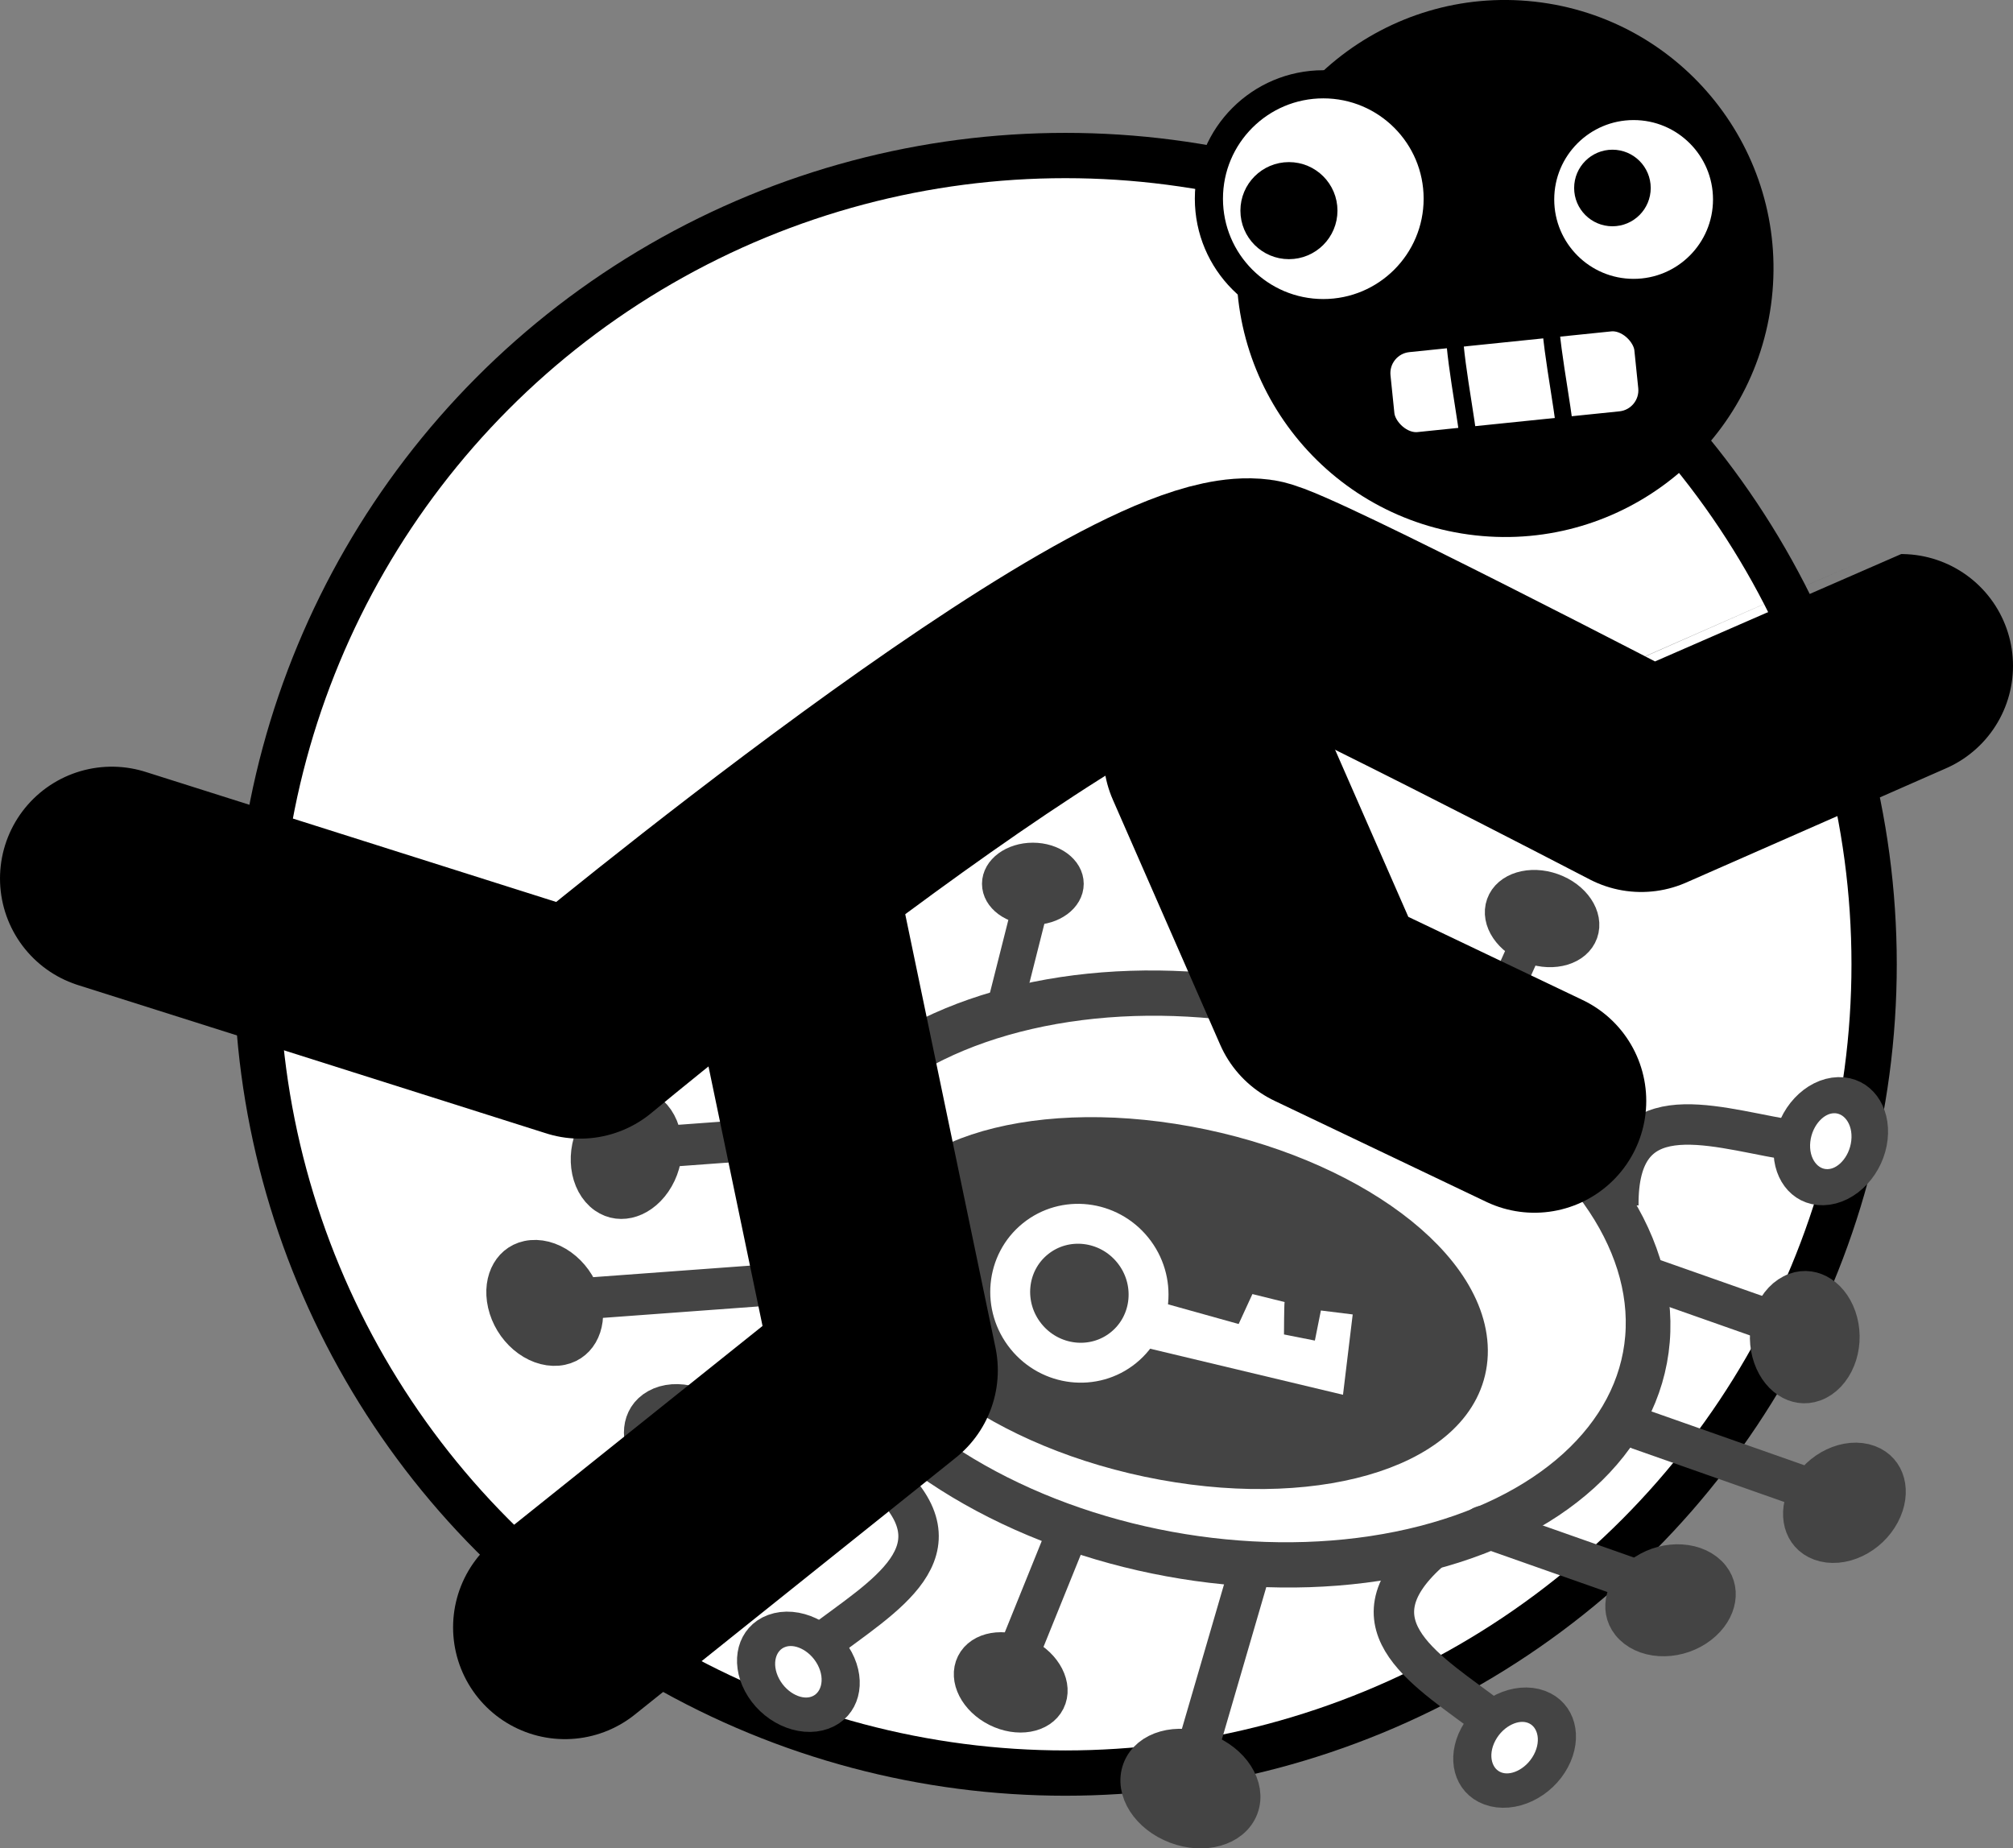
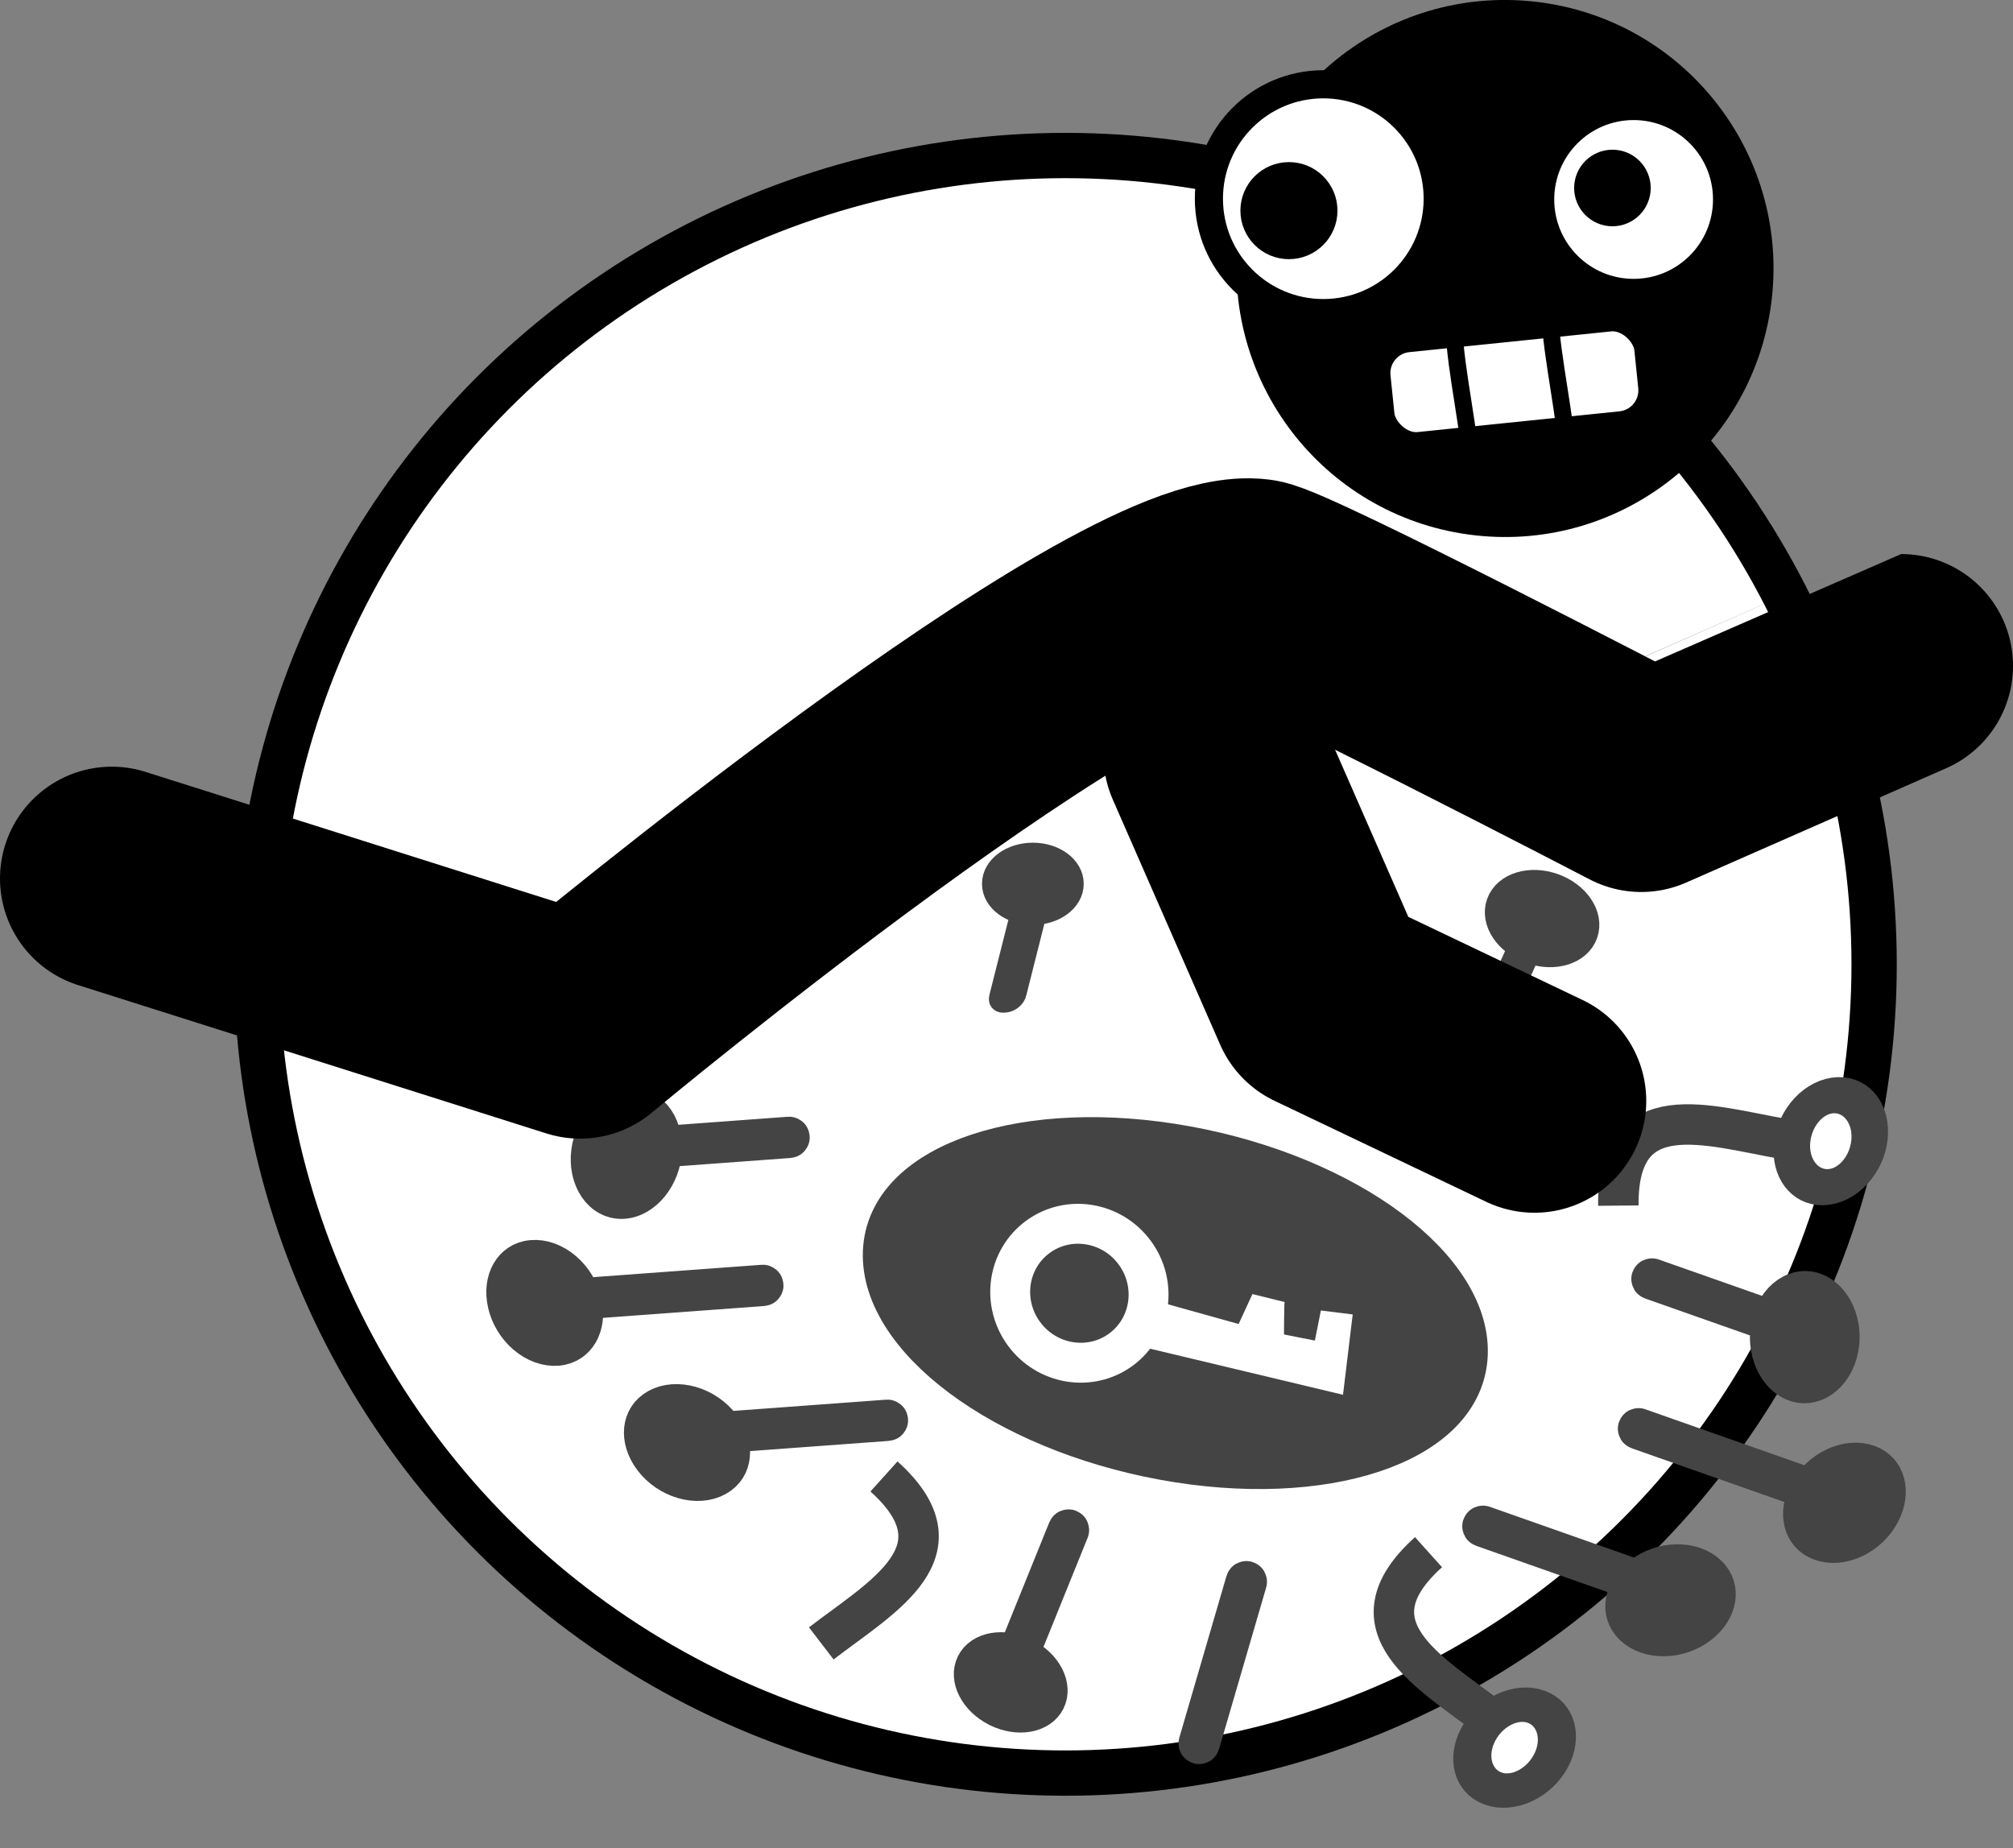
<svg xmlns="http://www.w3.org/2000/svg" xmlns:ns1="http://www.inkscape.org/namespaces/inkscape" xmlns:ns2="http://sodipodi.sourceforge.net/DTD/sodipodi-0.dtd" width="248.902mm" height="228.517mm" viewBox="0 0 248.902 228.517" version="1.1" id="svg1002" ns1:version="1.1.2 (b8e25be8, 2022-02-05)" ns2:docname="crypto_training_badge.svg" ns1:export-filename="/Users/MJ/social-media-training-badge.png" ns1:export-xdpi="846.66699" ns1:export-ydpi="846.66699">
  <rect x="0" y="0" width="248.902" height="228.517" fill="#808080" stroke="none" />
  <ns2:namedview id="namedview1004" pagecolor="#ffffff" bordercolor="#666666" borderopacity="1.0" ns1:pageshadow="2" ns1:pageopacity="0.0" ns1:pagecheckerboard="0" ns1:document-units="mm" showgrid="false" ns1:zoom="0.44137381" ns1:cx="579.39141" ns1:cy="559.61792" ns1:window-width="1247" ns1:window-height="803" ns1:window-x="190" ns1:window-y="25" ns1:window-maximized="0" ns1:current-layer="layer1" showguides="true" ns1:rotation="-1" />
  <defs id="defs999" />
  <g ns1:label="Layer 1" ns1:groupmode="layer" id="layer1" transform="translate(25.033,-42.466)">
    <circle r="100" cy="161.695" cx="106.697" id="path30" style="fill:#ffffff;fill-opacity:1;fill-rule:evenodd;stroke:#000000;stroke-width:5.6;stroke-miterlimit:4;stroke-dasharray:none;stroke-opacity:1" />
    <path style="fill:#ffffff;fill-opacity:1;stroke:#000000;stroke-width:1.702;stroke-linecap:round;stroke-linejoin:round;stroke-miterlimit:4;stroke-dasharray:none;stroke-opacity:1" d="" id="path5859" transform="matrix(0.265,0,0,0.265,3.897,58.895)" />
-     <ellipse style="fill:#ffffff;stroke:#444444;stroke-width:5.56;stroke-linecap:round;stroke-linejoin:round;stroke-opacity:1" id="path1177" cx="142.086" cy="181.399" rx="53.418" ry="34.665" transform="matrix(0.99,0.139,-0.082,0.997,0,0)" />
    <ellipse style="fill:#444444;fill-opacity:1;stroke:#444444;stroke-width:3.389;stroke-linecap:round;stroke-linejoin:round;stroke-opacity:1" id="path1371" cx="102.677" cy="151.742" rx="4.595" ry="3.389" />
    <rect style="fill:#444444;fill-opacity:1;stroke:#444444;stroke-width:4.376;stroke-linecap:round;stroke-linejoin:round;stroke-opacity:1" id="rect1497" width="0.17" height="10.407" x="140.416" y="156.652" ry="0.027" transform="matrix(1,0.025,-0.245,0.97,0,0)" />
    <g id="g2706" transform="matrix(0.816,0,0,0.816,59.811,42.931)" style="fill:#444444;fill-opacity:1;stroke:#444444;stroke-opacity:1">
      <ellipse style="fill:#444444;fill-opacity:1;stroke:#444444;stroke-width:4.765;stroke-linecap:round;stroke-linejoin:round;stroke-opacity:1" id="path1371-4" cx="168.709" cy="87.016" rx="6.461" ry="4.765" transform="rotate(19.62)" />
      <rect style="fill:#444444;fill-opacity:1;stroke:#444444;stroke-width:5;stroke-linecap:round;stroke-linejoin:round;stroke-opacity:1" id="rect1497-3" width="0.11" height="20.939" x="174.429" y="78.995" ry="0.055" transform="rotate(24.137)" />
    </g>
    <ellipse style="fill:#444444;fill-opacity:1;stroke:#444444;stroke-width:3.923;stroke-linecap:round;stroke-linejoin:round;stroke-opacity:1" id="path1371-0" cx="201.243" cy="-179.357" rx="5.319" ry="3.923" transform="matrix(0.895,0.447,0.447,-0.895,0,0)" />
    <rect style="fill:#444444;fill-opacity:1;stroke:#444444;stroke-width:5;stroke-linecap:round;stroke-linejoin:round;stroke-opacity:1" id="rect1497-4" width="0.11" height="20.939" x="186.084" y="-195.468" ry="0.055" transform="matrix(0.927,0.375,0.375,-0.927,0,0)" />
    <g id="g4920" transform="translate(0,-2.117)">
-       <ellipse style="fill:#444444;fill-opacity:1;stroke:#444444;stroke-width:4.765;stroke-linecap:round;stroke-linejoin:round;stroke-opacity:1" id="path1371-0-0" cx="208.501" cy="-205.039" rx="6.461" ry="4.765" transform="matrix(0.935,0.355,0.355,-0.935,0,0)" />
      <rect style="fill:#444444;fill-opacity:1;stroke:#444444;stroke-width:5;stroke-linecap:round;stroke-linejoin:round;stroke-opacity:1" id="rect1497-4-4" width="0.11" height="20.939" x="191.097" y="-215.287" ry="0.055" transform="matrix(0.96,0.28,0.28,-0.96,0,0)" />
    </g>
    <ellipse style="fill:#444444;fill-opacity:1;stroke:#444444;stroke-width:5.966;stroke-linecap:round;stroke-linejoin:round;stroke-opacity:1" id="path1666" cx="137.935" cy="179.474" rx="36.238" ry="18.948" transform="matrix(0.984,0.18,-0.086,0.996,0,0)" />
    <ellipse style="fill:#444444;fill-opacity:1;stroke:#ffffff;stroke-width:4.934;stroke-linecap:round;stroke-linejoin:round;stroke-miterlimit:4;stroke-dasharray:none;stroke-opacity:1" id="path1803" cx="-225.477" cy="-43.242" rx="8.657" ry="8.486" transform="rotate(-129.039)" />
    <path style="fill:#ffffff;fill-opacity:1;stroke:none;stroke-width:0.131px;stroke-linecap:butt;stroke-linejoin:miter;stroke-opacity:1" d="m 114.63,208.616 26.396,6.304 1.199,-9.932 -3.933,-0.488 -0.744,3.719 -3.819,-0.757 c 0,0 -0.054,0.215 0,0 0,0 0.014,-3.86 0.078,-4.008 l -3.983,-0.985 -1.702,3.703 -10.842,-3.025" id="path1904" ns2:nodetypes="ccccccccccc" />
    <ellipse style="fill:#ffffff;fill-opacity:1;stroke:#444444;stroke-width:4.49;stroke-linecap:round;stroke-linejoin:round;stroke-opacity:1" id="path1371-0-0-0-9-3" cx="-190.273" cy="-222.651" rx="5.722" ry="4.778" transform="matrix(0.112,-0.994,-1,0.025,0,0)" />
    <g id="g5341">
      <ellipse style="fill:#444444;fill-opacity:1;stroke:#444444;stroke-width:4.49;stroke-linecap:round;stroke-linejoin:round;stroke-opacity:1" id="path1371-0-0-0" cx="-145.714" cy="-289.149" rx="5.722" ry="4.778" transform="matrix(0.47,-0.882,-0.939,-0.345,0,0)" />
      <rect style="fill:#444444;fill-opacity:1;stroke:#444444;stroke-width:5;stroke-linecap:round;stroke-linejoin:round;stroke-opacity:1" id="rect1497-4-4-8" width="0.11" height="20.939" x="-147.814" y="-261.2" ry="0.055" transform="matrix(0.332,-0.943,-0.943,-0.332,0,0)" />
      <rect style="fill:#444444;fill-opacity:1;stroke:#444444;stroke-width:5;stroke-linecap:round;stroke-linejoin:round;stroke-opacity:1" id="rect1497-4-4-8-3" width="0.11" height="20.939" x="-129.792" y="-256.619" ry="0.055" transform="matrix(0.332,-0.943,-0.943,-0.332,0,0)" />
      <ellipse style="fill:#444444;fill-opacity:1;stroke:#444444;stroke-width:4.49;stroke-linecap:round;stroke-linejoin:round;stroke-opacity:1" id="path1371-0-0-0-9" cx="-277.881" cy="-119.574" rx="5.722" ry="4.778" transform="matrix(-0.33,-0.944,-0.89,0.456,0,0)" />
      <rect style="fill:#444444;fill-opacity:1;stroke:#444444;stroke-width:5;stroke-linecap:round;stroke-linejoin:round;stroke-opacity:1" id="rect1497-4-4-8-3-6" width="0.11" height="20.939" x="-165.582" y="-247.053" ry="0.055" transform="matrix(0.332,-0.943,-0.943,-0.332,0,0)" />
      <ellipse style="fill:#444444;fill-opacity:1;stroke:#444444;stroke-width:4.49;stroke-linecap:round;stroke-linejoin:round;stroke-opacity:1" id="path1371-0-0-0-9-0" cx="-44.949" cy="-304.093" rx="5.722" ry="4.778" transform="matrix(0.792,-0.611,-0.714,-0.7,0,0)" />
    </g>
    <g id="g5341-7" transform="matrix(-0.965,-0.262,-0.262,0.965,298.047,36.466)">
      <ellipse style="fill:#444444;fill-opacity:1;stroke:#444444;stroke-width:4.49;stroke-linecap:round;stroke-linejoin:round;stroke-opacity:1" id="path1371-0-0-0-5" cx="-145.714" cy="-289.149" rx="5.722" ry="4.778" transform="matrix(0.47,-0.882,-0.939,-0.345,0,0)" />
      <rect style="fill:#444444;fill-opacity:1;stroke:#444444;stroke-width:5;stroke-linecap:round;stroke-linejoin:round;stroke-opacity:1" id="rect1497-4-4-8-7" width="0.11" height="20.939" x="-147.814" y="-261.2" ry="0.055" transform="matrix(0.332,-0.943,-0.943,-0.332,0,0)" />
      <rect style="fill:#444444;fill-opacity:1;stroke:#444444;stroke-width:5;stroke-linecap:round;stroke-linejoin:round;stroke-opacity:1" id="rect1497-4-4-8-3-2" width="0.11" height="20.939" x="-129.792" y="-256.619" ry="0.055" transform="matrix(0.332,-0.943,-0.943,-0.332,0,0)" />
      <ellipse style="fill:#444444;fill-opacity:1;stroke:#444444;stroke-width:4.49;stroke-linecap:round;stroke-linejoin:round;stroke-opacity:1" id="path1371-0-0-0-9-4" cx="-277.881" cy="-119.574" rx="5.722" ry="4.778" transform="matrix(-0.33,-0.944,-0.89,0.456,0,0)" />
      <rect style="fill:#444444;fill-opacity:1;stroke:#444444;stroke-width:5;stroke-linecap:round;stroke-linejoin:round;stroke-opacity:1" id="rect1497-4-4-8-3-6-4" width="0.11" height="20.939" x="-165.582" y="-247.053" ry="0.055" transform="matrix(0.332,-0.943,-0.943,-0.332,0,0)" />
      <ellipse style="fill:#444444;fill-opacity:1;stroke:#444444;stroke-width:4.49;stroke-linecap:round;stroke-linejoin:round;stroke-opacity:1" id="path1371-0-0-0-9-0-9" cx="-44.949" cy="-304.093" rx="5.722" ry="4.778" transform="matrix(0.792,-0.611,-0.714,-0.7,0,0)" />
    </g>
    <ellipse style="fill:#ffffff;fill-opacity:1;stroke:#444444;stroke-width:4.49;stroke-linecap:round;stroke-linejoin:round;stroke-opacity:1" id="path1371-0-0-0-9-0-8" cx="-188.624" cy="-267.196" rx="5.722" ry="4.778" transform="matrix(0.47,-0.882,-0.939,-0.345,0,0)" />
    <path style="fill:none;stroke:#444444;stroke-width:5;stroke-linecap:butt;stroke-linejoin:miter;stroke-miterlimit:4;stroke-dasharray:none;stroke-opacity:1" d="m 175.07,191.532 c -0.129,-13.785 11.033,-9.893 20.453,-8.239" id="path5141" ns2:nodetypes="cc" />
    <path style="fill:none;stroke:#444444;stroke-width:5;stroke-linecap:butt;stroke-linejoin:miter;stroke-miterlimit:4;stroke-dasharray:none;stroke-opacity:1" d="m 151.599,234.383 c -10.248,9.222 0.165,14.818 7.752,20.643" id="path5141-3" ns2:nodetypes="cc" />
-     <ellipse style="fill:#ffffff;fill-opacity:1;stroke:#444444;stroke-width:4.49;stroke-linecap:round;stroke-linejoin:round;stroke-opacity:1" id="path1371-0-0-0-9-0-8-5" cx="-261.92" cy="-52.628" rx="5.722" ry="4.778" transform="matrix(-0.47,-0.882,0.939,-0.345,0,0)" />
    <path style="fill:none;stroke:#444444;stroke-width:5;stroke-linecap:butt;stroke-linejoin:miter;stroke-miterlimit:4;stroke-dasharray:none;stroke-opacity:1" d="m 84.267,225.019 c 10.248,9.222 -0.165,14.818 -7.752,20.643" id="path5141-3-9" ns2:nodetypes="cc" />
    <circle style="fill:#000000;fill-opacity:1;stroke:none;stroke-width:13.833;stroke-linecap:round;stroke-linejoin:round;stroke-miterlimit:4;stroke-dasharray:none;stroke-opacity:1" id="path2730" cx="168.439" cy="57.381" r="33.198" transform="rotate(6.352)" />
    <path style="fill:none;stroke:#000000;stroke-width:27.651;stroke-linecap:round;stroke-linejoin:round;stroke-miterlimit:4;stroke-dasharray:none;stroke-opacity:1" d="m -11.207,151.086 57.903,18.339 c 0,0 67.293,-56.033 83.531,-53.938 3.444,0.444 47.672,23.442 47.672,23.442 0,0 32.142,-14.132 32.144,-14.132" id="path3099" ns2:nodetypes="ccscc" />
-     <path style="fill:none;stroke:#000000;stroke-width:27.651;stroke-linecap:round;stroke-linejoin:round;stroke-miterlimit:4;stroke-dasharray:none;stroke-opacity:1" d="m 44.815,243.673 39.703,-31.772 v 0 L 73.115,157.139" id="path3813" ns2:nodetypes="cccc" />
    <path style="fill:none;stroke:#000000;stroke-width:27.651;stroke-linecap:round;stroke-linejoin:round;stroke-miterlimit:4;stroke-dasharray:none;stroke-opacity:1" d="m 125.23,135.793 13.273,30.297 v 0 l 26.193,12.497" id="path3813-1" ns2:nodetypes="cccc" />
    <g id="g6166" transform="matrix(1.052,0,0,1.052,-7.397,1.485)">
      <rect style="fill:#ffffff;fill-opacity:1;stroke:#000000;stroke-width:4.584;stroke-linecap:butt;stroke-linejoin:bevel;stroke-miterlimit:4;stroke-dasharray:none;stroke-opacity:1" id="rect5444" width="33.396" height="14.029" x="135.121" y="92.843" ry="4.773" transform="rotate(-5.865)" />
      <path style="fill:none;stroke:#000000;stroke-width:2;stroke-linecap:butt;stroke-linejoin:miter;stroke-miterlimit:4;stroke-dasharray:none;stroke-opacity:1" d="m 154.043,74.794 c -0.088,6.228 1.544,12.254 2.066,18.377" id="path5801" />
      <path style="fill:none;stroke:#000000;stroke-width:2;stroke-linecap:butt;stroke-linejoin:miter;stroke-miterlimit:4;stroke-dasharray:none;stroke-opacity:1" d="m 165.315,73.13 c -0.088,6.228 1.544,12.254 2.066,18.377" id="path5801-8" />
    </g>
    <g id="g6157" transform="matrix(0.557,0,0,0.557,65.722,29.204)">
      <ellipse style="fill:#ffffff;fill-opacity:1;stroke:#000000;stroke-width:4.876;stroke-linecap:round;stroke-linejoin:round;stroke-miterlimit:4;stroke-dasharray:none;stroke-opacity:1" id="path4309-3" cx="199.708" cy="68.086" rx="20.062" ry="20.062" />
      <circle style="fill:#000000;fill-opacity:1;stroke:#000000;stroke-width:5;stroke-linecap:round;stroke-linejoin:round;stroke-miterlimit:4;stroke-dasharray:none;stroke-opacity:1" id="path11763" cx="195.005" cy="65.539" r="6" />
    </g>
    <g id="g6161" transform="matrix(0.706,0,0,0.706,66.476,19.451)">
      <ellipse style="fill:#ffffff;fill-opacity:1;stroke:#000000;stroke-width:4.927;stroke-linecap:round;stroke-linejoin:round;stroke-miterlimit:4;stroke-dasharray:none;stroke-opacity:1" id="path4309" cx="102.144" cy="67.398" rx="20.036" ry="20.036" />
      <circle style="fill:#000000;fill-opacity:1;stroke:#000000;stroke-width:5;stroke-linecap:round;stroke-linejoin:round;stroke-miterlimit:4;stroke-dasharray:none;stroke-opacity:1" id="path11763-6" cx="96.126" cy="69.488" r="6" />
    </g>
  </g>
</svg>